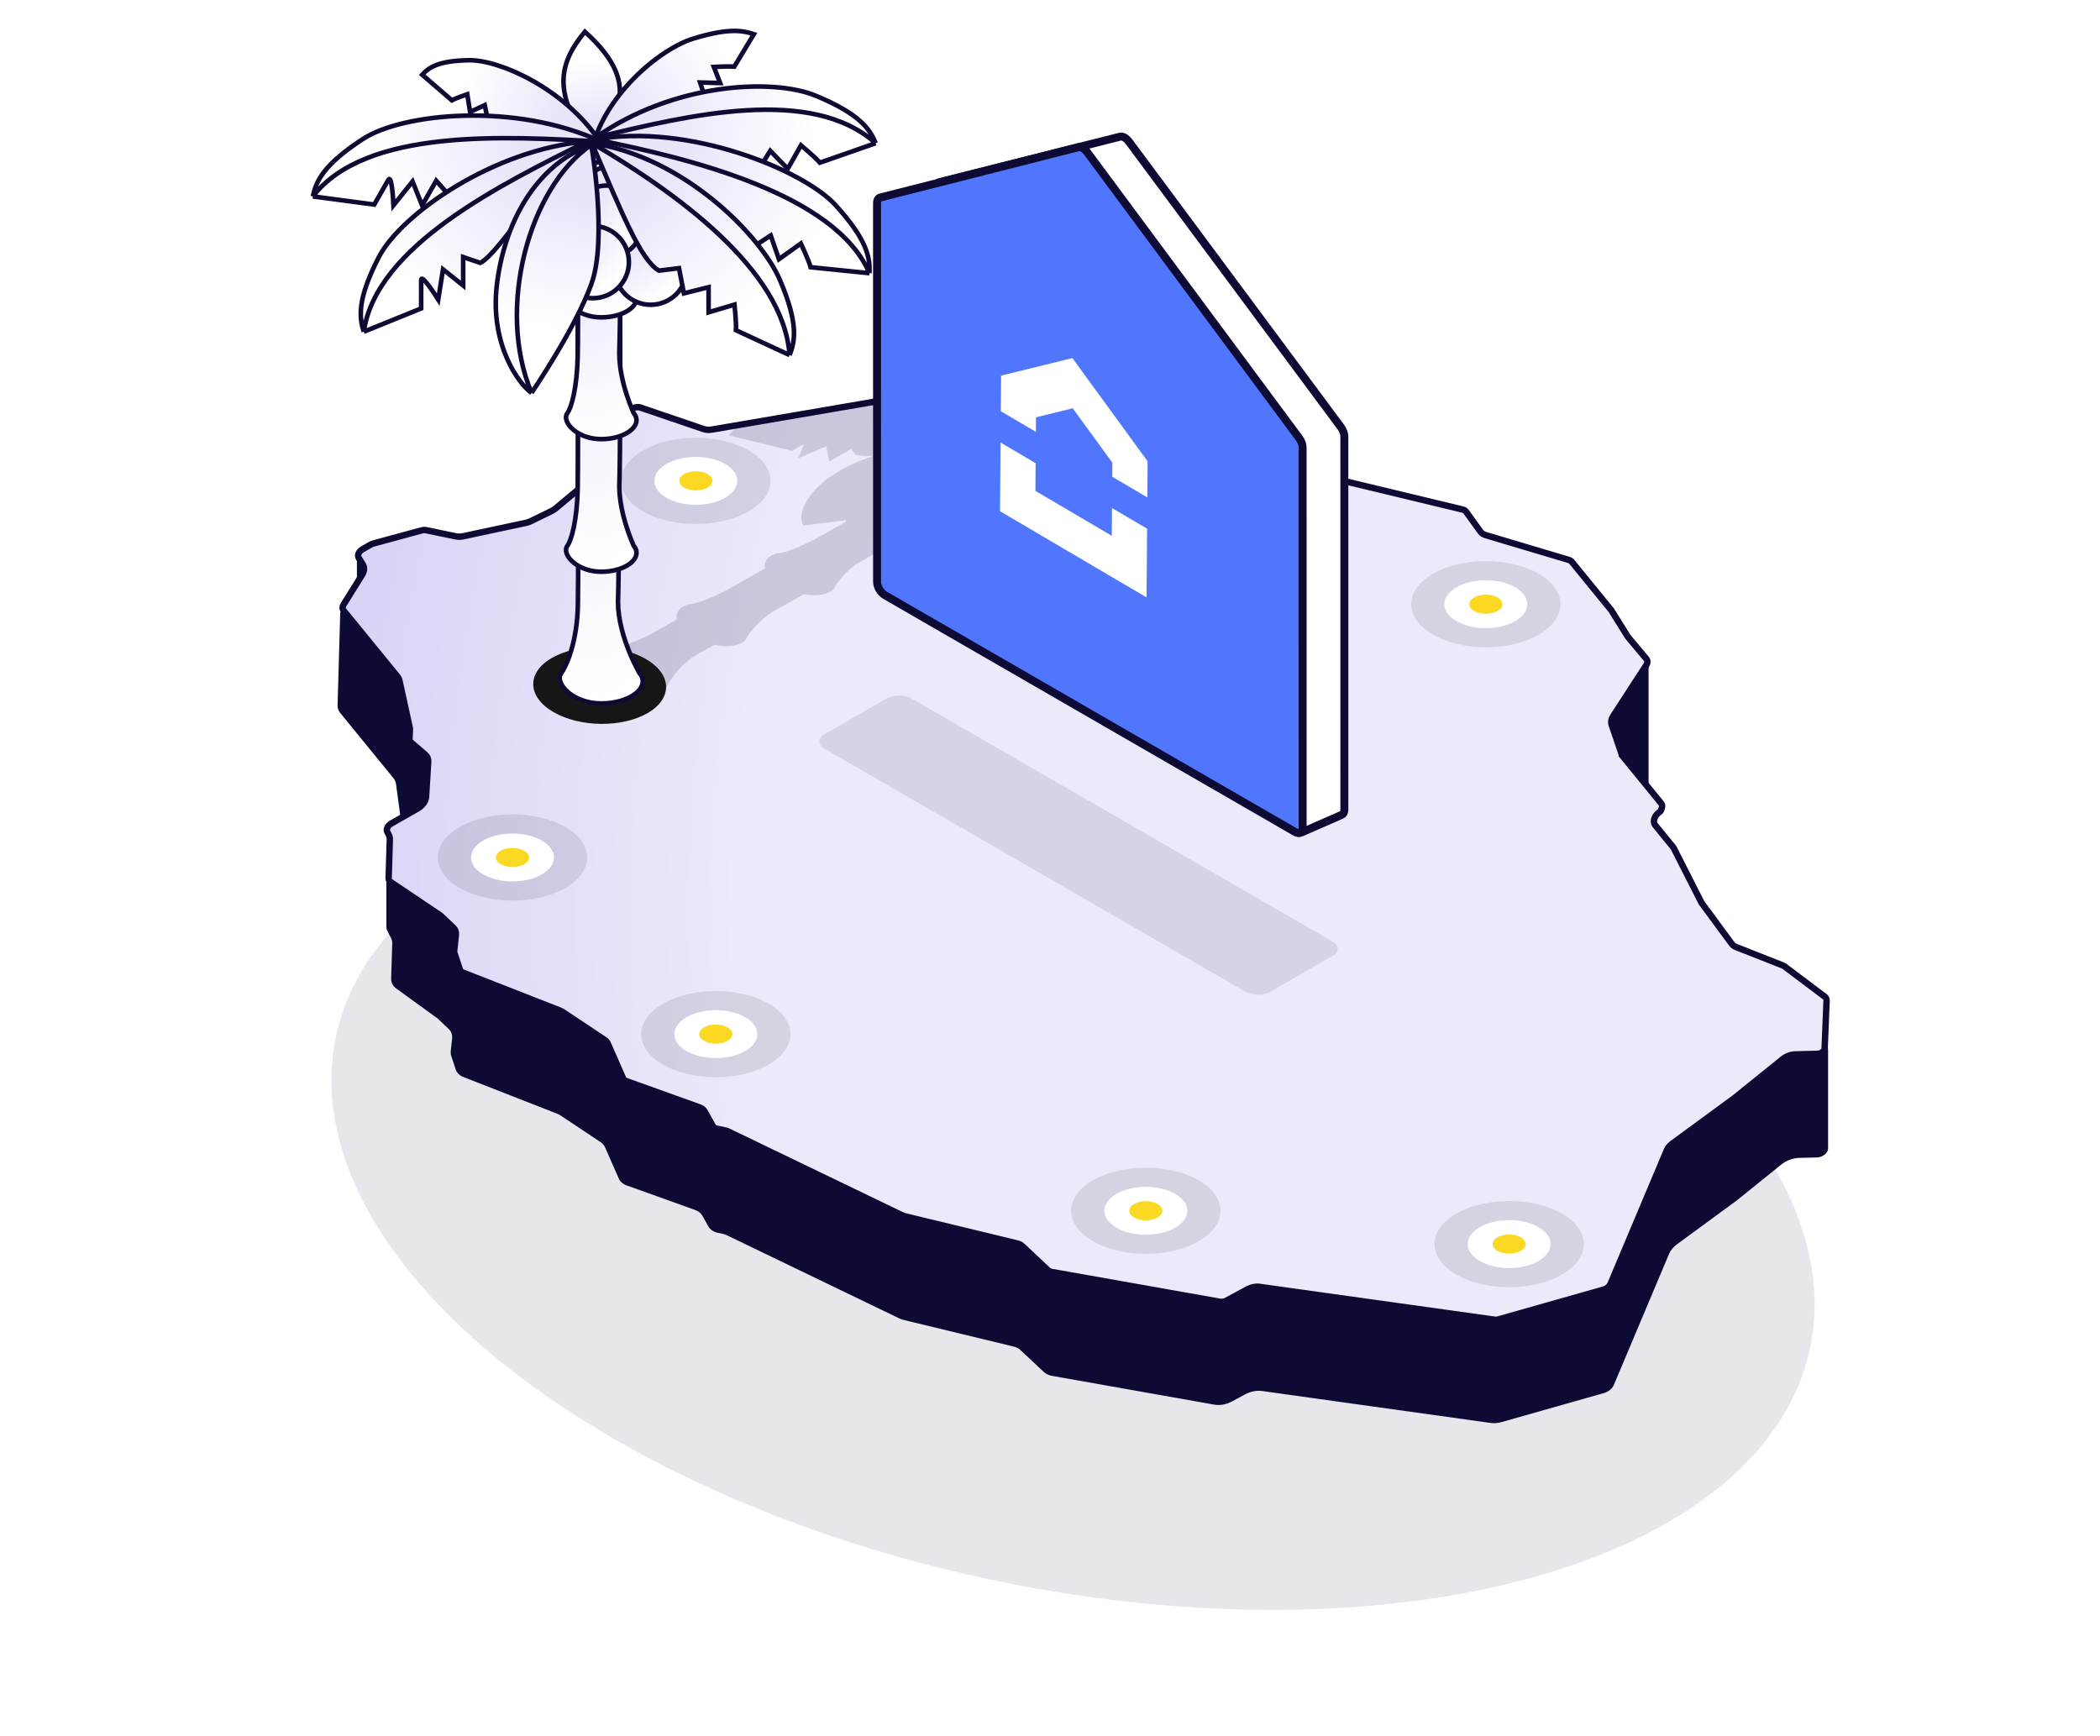
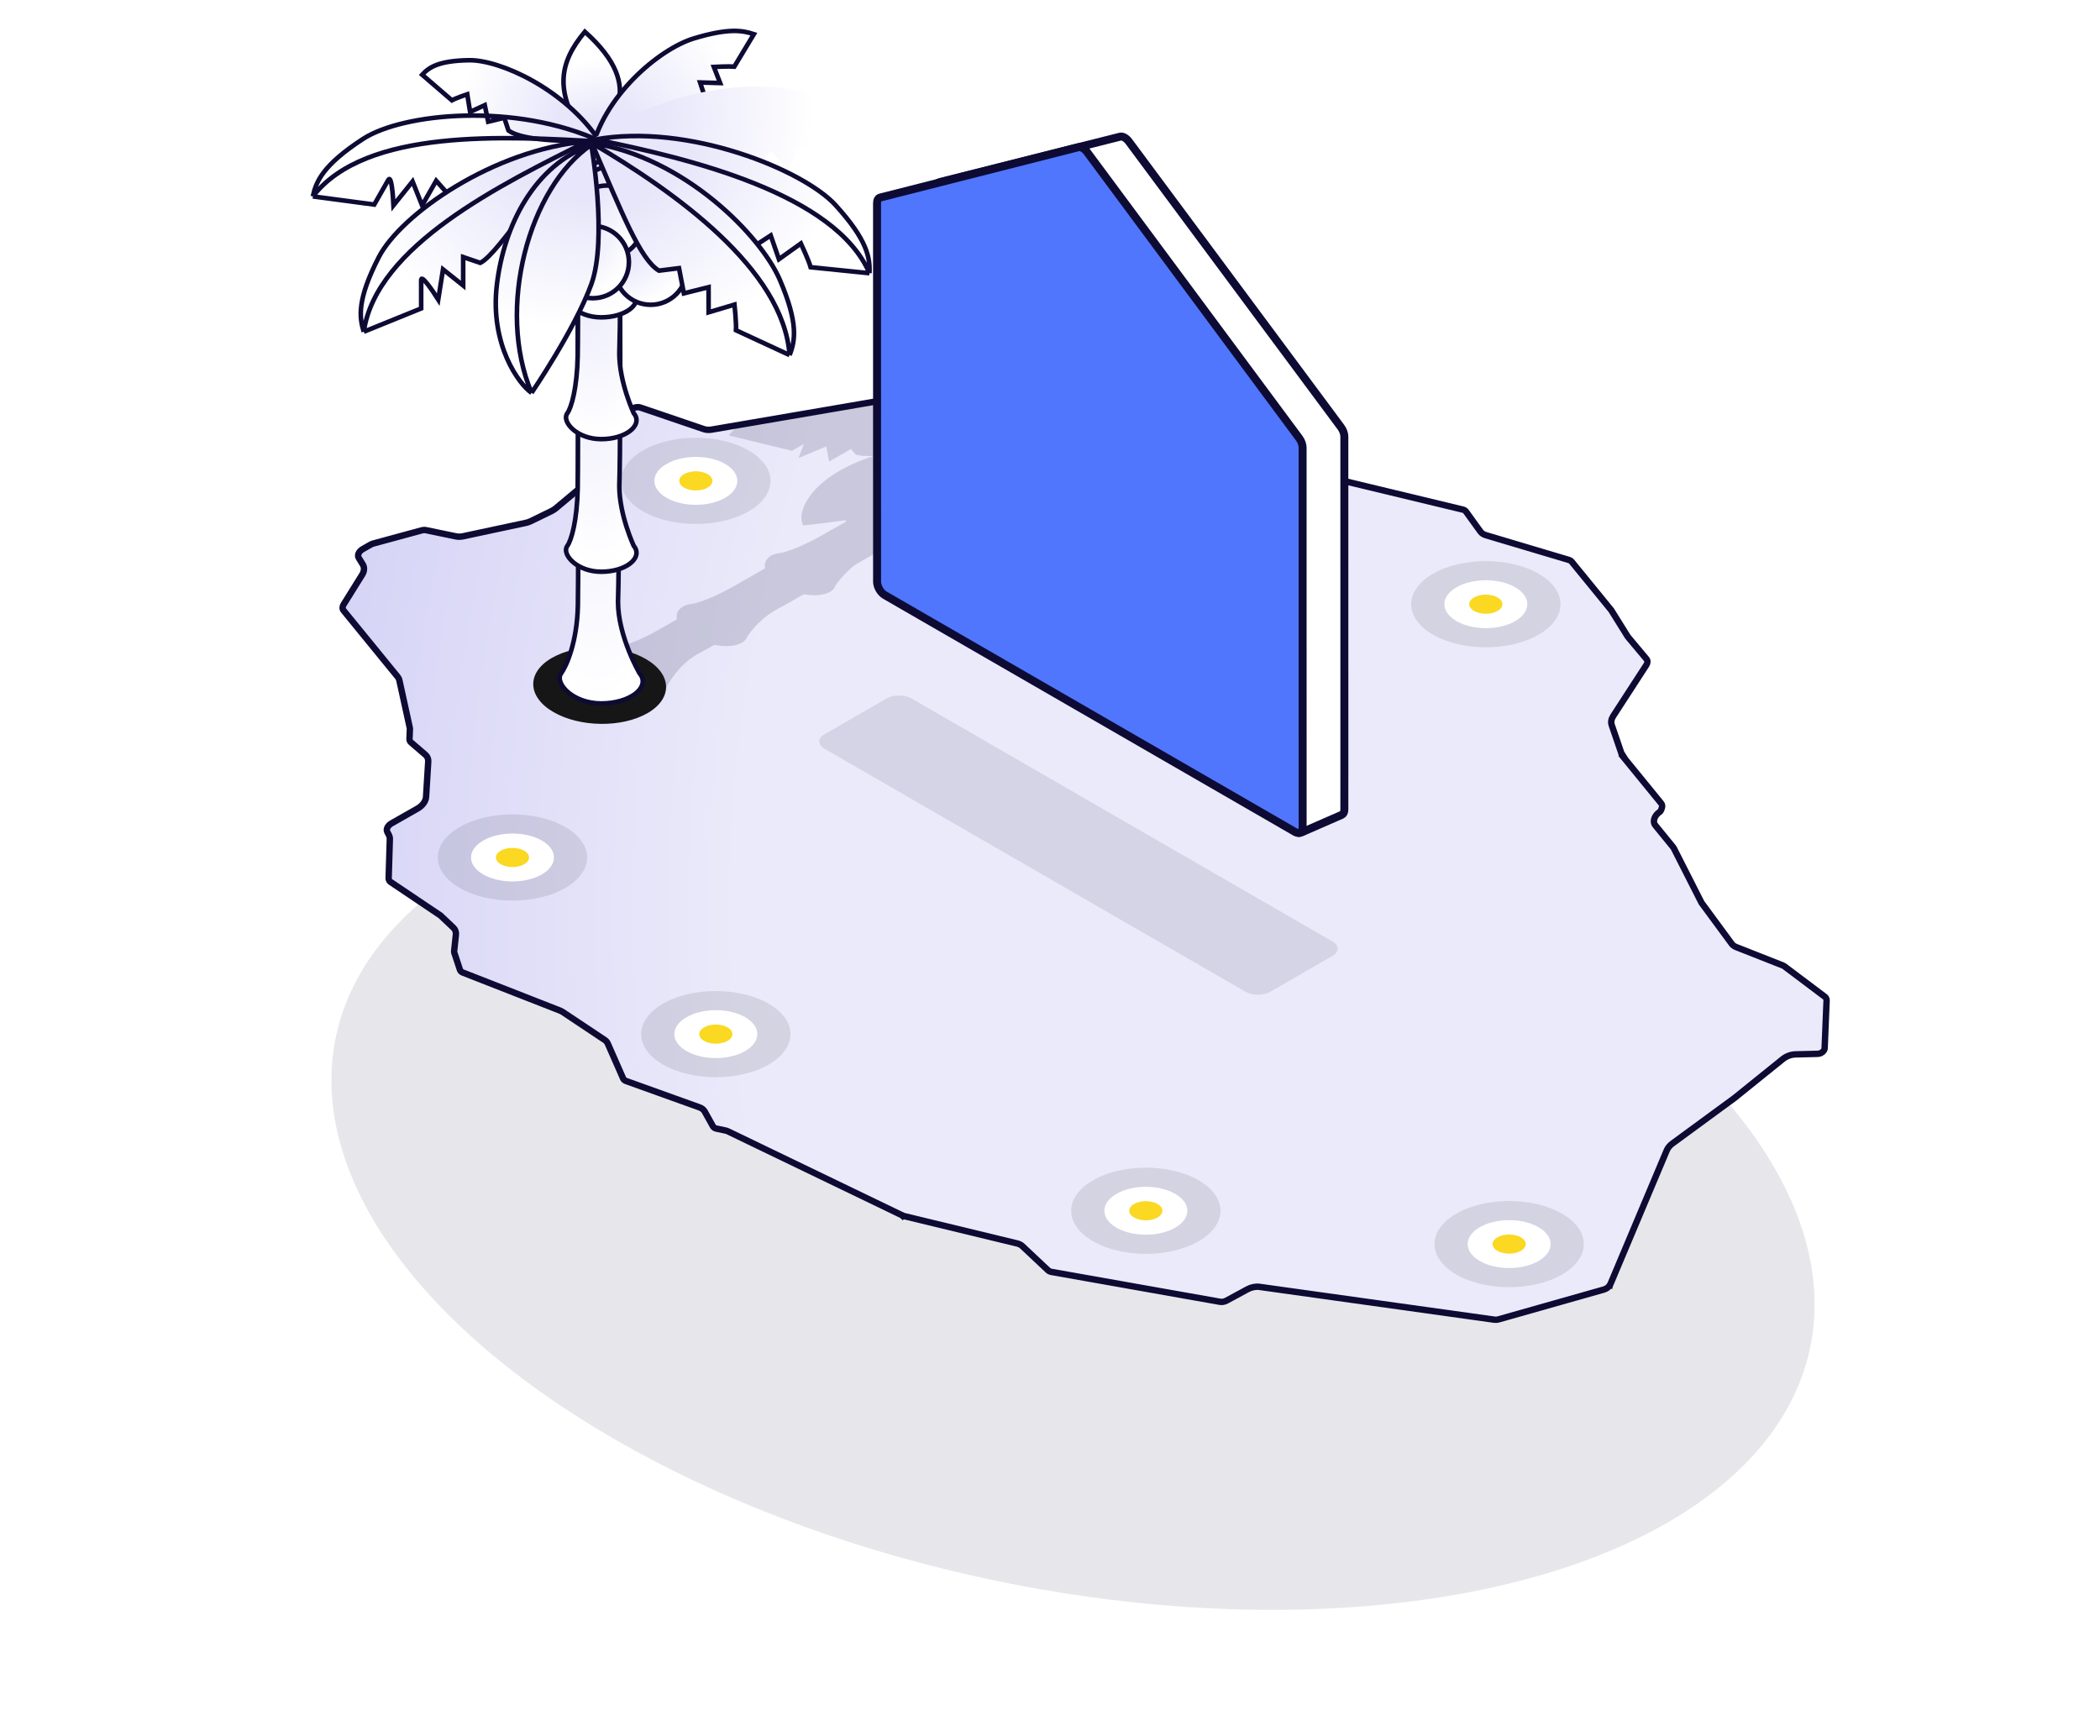
<svg xmlns="http://www.w3.org/2000/svg" width="630" height="521" viewBox="0 0 630 521" fill="none">
  <ellipse cx="321.9" cy="357.757" rx="226" ry="118.81" transform="rotate(11.938 321.9 357.757)" fill="#0D0B33" fill-opacity="0.1" />
  <g filter="url(#filter0_d_832_1740)">
-     <path d="M548.091 344.412C547.507 345.351 546.292 346.018 545.115 346.047L539.71 346.182C537.852 346.228 535.9 346.959 534.395 348.173L520.979 358.989L503.107 372.093C502.002 372.903 501.165 373.915 500.715 374.983L484.137 414.342C484.073 414.494 483.994 414.645 483.902 414.793C483.343 415.69 482.325 416.419 481.175 416.745L450.44 425.454C449.341 425.765 448.233 425.855 447.223 425.713L378.592 416.123C376.967 415.895 375.115 416.269 373.486 417.152L369.66 419.226C367.951 420.153 366 420.516 364.326 420.22L315.603 411.579C314.615 411.403 313.77 411.006 313.153 410.425L306.168 403.86C305.628 403.353 304.915 402.985 304.081 402.783L270.956 394.767C270.584 394.677 270.236 394.554 269.915 394.399L217.992 369.36C217.617 369.179 217.204 369.041 216.762 368.95L215.422 368.671C214.075 368.392 213.032 367.693 212.482 366.704L210.74 363.569C210.3 362.776 209.54 362.166 208.553 361.812L187.963 354.419C186.86 354.023 186.044 353.31 185.637 352.385L181.509 342.99C181.24 342.379 180.791 341.856 180.191 341.457L168.101 333.406C167.836 333.23 167.545 333.08 167.23 332.956L139.007 321.907C137.856 321.456 137.043 320.651 136.705 319.626L135.384 315.627C135.226 315.15 135.175 314.634 135.232 314.1L135.627 310.399C135.748 309.26 135.375 308.223 134.57 307.46L131.309 304.369L118.816 295.307C117.833 294.594 117.311 293.541 117.347 292.345L117.665 281.871C117.684 281.256 117.555 280.673 117.285 280.153L116.289 278.235C116.037 277.749 115.907 277.207 115.907 276.634L115.907 263.293C115.907 262.297 117.398 261.444 118.396 261.869L120.252 262.659C121.355 263.129 122.835 261.74 121.999 261.02C121.84 260.883 121.758 260.695 121.767 260.484L121.915 256.84L118.796 233.969C118.71 233.342 118.461 232.768 118.063 232.28L102.037 212.635C101.512 211.991 101.249 211.201 101.273 210.341L102.072 182.5L104.154 181.043C105.972 179.77 107.072 177.988 107.072 176.314L107.072 167L122.072 167.5L146.139 167.046C147.702 167.016 149.35 166.499 150.746 165.598L172.717 151.423C173.656 150.818 174.442 150.064 175.001 149.235L181.646 139.375C182.229 138.509 183.232 137.815 184.354 137.501C187.777 136.543 189.655 139.429 187.113 141.743L131.528 192.325C129.526 194.146 129.937 196.587 132.33 197.084L136.628 197.976C137.568 198.171 138.619 198.155 139.683 197.927L157.248 194.172C157.963 194.02 158.671 193.775 159.342 193.448L164.623 190.876C165.288 190.552 165.908 190.152 166.456 189.694L171.948 185.099C173.445 183.846 174.302 182.247 174.275 180.754L174.188 175.916C174.163 174.531 174.899 173.048 176.215 171.835L186.691 162.174C188.882 160.153 192.195 159.304 194.642 160.137L211.05 165.721C212.043 166.059 213.215 166.128 214.427 165.921L263.288 157.553L279.899 153.037C280.326 152.921 280.756 152.837 281.182 152.789L289.713 151.816C290.232 151.756 290.742 151.749 291.231 151.793L309.758 153.458L324.118 155.639L327.838 156.142C329.024 156.303 330.023 156.773 330.7 157.491L336.275 163.397C336.867 164.025 337.706 164.465 338.706 164.672L353.143 167.67L375.059 171.821L382.434 173.981C382.73 174.068 383.01 174.176 383.27 174.306L391.543 178.431C391.88 178.599 392.25 178.732 392.646 178.828L438.599 189.894C439.7 190.159 440.586 190.713 441.142 191.484L444.726 196.451C445.232 197.152 446.01 197.674 446.978 197.963L469.88 204.793C471.248 205.201 472.904 205.115 474.505 204.554L494.572 197.522L494.572 235.892C494.572 236.106 494.759 236.256 495.026 236.256C495.414 236.256 495.599 236.562 495.398 236.872L485.483 252.151C484.659 253.421 484.42 254.776 484.815 255.931L487.448 263.618C487.577 263.995 487.772 264.345 488.027 264.658L499.202 278.356C499.689 278.954 499.804 279.747 499.522 280.566L499.336 281.105C499.187 281.539 498.848 281.953 498.387 282.266C498.068 282.482 497.806 282.749 497.624 283.04L497.566 283.134C497.132 283.83 497.128 284.567 497.555 285.091L502.796 291.516C502.952 291.706 503.085 291.91 503.194 292.126L511.437 308.36L518.179 317.522C519.666 319.543 523.23 319.845 526.315 318.211L539.633 311.158C543.81 308.946 548.429 310.382 548.429 313.893L548.429 328.5L548.429 343.33C548.429 343.684 548.312 344.057 548.091 344.412Z" fill="#0D0B33" />
-   </g>
+     </g>
  <path d="M482.952 385.621L483.879 385.83L482.952 385.621C482.575 386.226 481.888 386.718 481.113 386.938L449.565 395.877C449.152 395.994 448.736 396.027 448.357 395.975L377.855 386.122C376.702 385.961 375.387 386.226 374.231 386.853L368.003 390.229C367.361 390.577 366.629 390.714 366 390.602L315.381 381.625C315.01 381.559 314.693 381.41 314.461 381.192L306.67 373.869C306.287 373.509 305.78 373.248 305.188 373.105L271.228 364.886C271.089 364.853 270.958 364.806 270.838 364.748L270.135 365.506L270.837 364.748L218.436 339.478C218.17 339.35 217.877 339.252 217.563 339.187L214.964 338.647C214.458 338.542 214.066 338.28 213.86 337.909L211.419 333.517C211.107 332.954 210.568 332.521 209.867 332.27L187.808 324.35C187.394 324.201 187.088 323.933 186.935 323.586L182.333 313.115C182.142 312.681 181.823 312.31 181.398 312.027L168.71 303.578C168.522 303.454 168.315 303.347 168.091 303.259L138.839 291.806C138.406 291.637 138.101 291.335 137.974 290.95L136.305 285.897C136.246 285.717 136.227 285.524 136.248 285.323L136.768 280.449C136.854 279.641 136.589 278.905 136.018 278.363L132.188 274.732L132.149 274.695L132.102 274.664L117.192 264.643C116.794 264.376 116.581 263.968 116.595 263.5L116.951 251.796C116.964 251.359 116.873 250.946 116.681 250.577L116.189 249.628C115.768 248.819 116.297 247.715 117.409 247.082L125.243 242.622C126.747 241.766 127.736 240.418 127.816 239.115L128.469 228.506C128.519 227.703 128.217 226.982 127.614 226.462L123.304 222.75C122.993 222.482 122.833 222.112 122.85 221.699L122.963 218.911C122.972 218.684 122.954 218.464 122.907 218.252L119.805 204.102C119.724 203.733 119.56 203.394 119.32 203.099L103.064 183.171C102.677 182.697 102.68 182.029 103.073 181.399L103.708 180.38L103.708 180.379L107.536 174.235L107.536 174.235L108.64 172.464C109.309 171.39 109.384 170.251 108.843 169.374L107.626 167.401C107.127 166.592 107.644 165.434 108.798 164.775L111.174 163.42L110.72 162.77L111.174 163.42C111.429 163.274 111.703 163.161 111.984 163.085L126.497 159.139C126.955 159.014 127.415 158.993 127.821 159.077L131.834 159.91L136.787 160.939C137.454 161.077 138.199 161.065 138.955 160.904L157.756 156.885C158.263 156.777 158.765 156.603 159.242 156.371L165.446 153.349C165.918 153.119 166.358 152.835 166.747 152.51L173.702 146.691C174.764 145.802 175.373 144.667 175.354 143.608L175.229 136.694C175.219 136.174 175.496 135.617 175.99 135.162L189.129 123.045C189.952 122.286 191.196 121.967 192.115 122.28L211.137 128.754C211.842 128.994 212.674 129.043 213.534 128.895L263.243 120.382L263.312 120.371L263.381 120.352L280.286 115.756L280.192 114.957L280.286 115.756C280.446 115.712 280.607 115.681 280.768 115.663L289.949 114.615L290.071 113.775L289.949 114.615C290.144 114.593 290.336 114.59 290.519 114.607L309.349 116.299L323.676 118.475L323.684 118.476L323.693 118.477L328.247 119.093C328.692 119.154 329.067 119.33 329.322 119.6L330.225 118.987L329.322 119.6L335.785 126.449C336.205 126.894 336.801 127.206 337.511 127.354L352.647 130.496L352.655 130.498L352.664 130.5L374.533 134.641L382.066 136.848C382.177 136.881 382.282 136.921 382.38 136.97L391.064 141.3L391.775 140.547L391.064 141.3C391.303 141.42 391.566 141.514 391.846 141.582L438.844 152.9C439.258 152.999 439.59 153.207 439.799 153.497L444.127 159.495C444.486 159.992 445.038 160.362 445.725 160.567L470.699 168.015C471.033 168.115 471.307 168.289 471.497 168.522L483.375 183.082L488.328 191.023L488.349 191.057L488.375 191.088L493.926 197.714C494.331 198.198 494.323 198.891 493.904 199.537L483.979 214.832C483.394 215.733 483.224 216.694 483.505 217.514L486.509 226.285C486.6 226.553 486.739 226.801 486.92 227.023L487.851 226.442L486.92 227.023L498.361 241.048C498.658 241.412 498.728 241.896 498.556 242.395L498.318 243.086C498.242 243.308 498.069 243.519 497.833 243.679C497.358 244.002 496.967 244.399 496.697 244.832L496.638 244.926C496.03 245.902 496.025 246.937 496.624 247.672L501.972 254.228C502.03 254.299 502.08 254.376 502.121 254.457L510.439 270.839L510.46 270.88L510.488 270.918L519.524 283.197C519.827 283.609 520.266 283.934 520.806 284.147L534.893 289.698C535.039 289.755 535.172 289.829 535.289 289.916L547.447 299.07C547.806 299.34 547.994 299.735 547.976 300.181L547.391 314.543C547.382 314.752 547.31 314.969 547.181 315.178C546.815 315.764 546.056 316.182 545.319 316.2L538.605 316.367C537.286 316.4 535.901 316.919 534.832 317.78L520.355 329.453L501.732 343.108C500.947 343.683 500.353 344.401 500.034 345.159L483.137 385.275C483.093 385.378 483.04 385.48 482.978 385.58L482.952 385.621Z" fill="url(#paint0_radial_832_1740)" stroke="#0D0B33" stroke-width="1.919" />
  <path d="M265.969 209.576C268.034 208.383 271.383 208.383 273.448 209.576L399.752 282.491C401.817 283.683 401.817 285.616 399.752 286.808L381.119 297.565C379.054 298.757 375.706 298.757 373.641 297.565L247.337 224.649C245.272 223.457 245.272 221.524 247.337 220.332L265.969 209.576Z" fill="#0D0B33" fill-opacity="0.1" />
  <path fill-rule="evenodd" clip-rule="evenodd" d="M323.581 131.015C324.134 131.002 324.685 130.994 325.233 130.99C333.499 130.937 341.32 131.912 346.189 133.415C350.8 134.837 353.786 136.064 355.833 137.192C357.911 138.336 358.967 139.351 359.775 140.286L360.777 141.448L347.144 143.4L346.421 142.907C346.022 142.634 345.16 142.145 344.293 141.673L343.303 142.973C351.488 146.899 357.505 151.206 359.95 154.638C362.546 158.283 363.636 160.909 363.822 162.961C364.011 165.05 363.258 166.485 362.373 167.714L361.642 168.73L343.801 163.762L343.908 163.047C343.979 162.575 343.915 161.611 343.817 160.691C343.803 160.559 343.789 160.431 343.774 160.307L339.577 160.986C341.465 164.384 342.358 167.487 342.162 169.889C341.84 173.826 340.901 176.471 339.563 178.376C338.203 180.314 336.468 181.43 334.765 182.327L333.357 183.069L320.839 174.206L321.461 173.584C321.871 173.174 322.521 172.285 323.107 171.429C323.191 171.306 323.272 171.185 323.35 171.07L317.128 170.475C316.815 171.165 316.457 171.804 316.057 172.384C313.527 176.045 311.144 178.368 308.803 179.917C306.422 181.492 304.151 182.22 302.034 182.748L300.284 183.183L293.461 172.448L294.4 171.977C295.02 171.667 296.136 170.949 297.174 170.25C297.323 170.149 297.468 170.051 297.607 169.956L290.723 167.804L295.799 164.866L289.991 162.854L294.168 159.29L290.543 157.661L290.385 157.326C289.503 155.457 290.009 152.728 291.476 149.309C290.312 149.973 288.894 150.767 287.167 151.72C285.287 152.826 283.192 154.056 280.983 155.346C279.03 156.805 277.48 158.422 276.403 159.709C275.858 160.36 275.444 160.914 275.17 161.3C275.064 161.449 274.98 161.573 274.916 161.667C274.735 162.345 274.233 163.001 273.326 163.534C272.284 164.147 270.982 164.435 269.79 164.539C268.38 164.661 266.906 164.551 265.489 164.298C262.504 166.03 259.502 167.769 256.573 169.462C254.661 170.91 253.146 172.501 252.093 173.763C251.559 174.404 251.154 174.947 250.886 175.326C250.784 175.47 250.702 175.59 250.64 175.682C250.458 176.361 249.955 177.018 249.045 177.551C248 178.164 246.695 178.452 245.501 178.554C244.081 178.676 242.595 178.563 241.168 178.305C237.537 180.368 234.5 182.072 232.422 183.198C229.844 184.693 227.75 186.654 226.27 188.316C225.537 189.138 224.979 189.86 224.606 190.372C224.43 190.614 224.297 190.808 224.206 190.942C224.016 191.65 223.478 192.331 222.506 192.872C221.403 193.485 220.044 193.752 218.822 193.833C217.342 193.932 215.793 193.784 214.305 193.483C212.219 194.655 210.45 195.636 209.084 196.376C206.033 198.147 203.73 200.586 202.163 202.692C201.389 203.731 200.823 204.652 200.453 205.308C200.268 205.636 200.132 205.896 200.045 206.07C200.027 206.106 200.011 206.138 199.998 206.166C199.766 207.309 198.735 208.309 196.954 208.907C195.236 209.484 193.271 209.536 191.599 209.395C188.224 209.11 184.473 207.925 181.341 206.116C178.023 204.201 176.421 201.945 176.124 200.011C175.977 199.06 176.132 198.081 176.735 197.231C177.314 196.412 178.615 195.361 180.994 195.145L180.997 195.145C182.67 194.994 189.061 193.717 196.333 189.676C197.587 188.979 199.937 187.643 203.089 185.838C202.944 185.137 202.986 184.45 203.235 183.822C203.576 182.96 204.704 181.45 207.627 181.185L207.63 181.184L207.63 181.184C207.637 181.184 207.739 181.172 207.952 181.13C208.167 181.087 208.45 181.021 208.802 180.925C209.509 180.732 210.415 180.44 211.495 180.032C213.653 179.216 216.389 177.98 219.477 176.264C221.131 175.345 224.763 173.27 229.515 170.537C229.379 169.843 229.426 169.162 229.678 168.539C230.025 167.681 231.159 166.188 234.061 165.924L234.064 165.924C234.069 165.923 234.171 165.912 234.386 165.87C234.601 165.827 234.884 165.761 235.236 165.665C235.943 165.472 236.848 165.18 237.929 164.772C240.087 163.956 242.823 162.719 245.911 161.004C247.502 160.12 249.768 158.832 252.4 157.324L253.79 156.52C253.76 156.368 253.74 156.217 253.728 156.068C250.785 156.485 248.186 156.819 246.254 157.057C245.154 157.192 244.27 157.296 243.659 157.367C243.353 157.402 243.116 157.429 242.955 157.447L242.77 157.467L242.722 157.473L242.706 157.474L242.704 157.475L240.942 157.667L240.601 156.65C240.111 155.192 240.521 152.4 242.679 149.241C244.865 146.042 248.897 142.383 255.849 139.218C257.793 138.333 259.875 137.538 262.063 136.837C261.73 136.842 261.407 136.844 261.096 136.843C259.746 136.839 258.454 136.775 257.446 136.573L256.747 136.432L255.289 134.719L248.752 138.492L247.873 133.948L239.544 137.439L240.6 134.745C240.774 134.301 240.97 133.759 241.142 133.217L237.594 135.265L218.599 130.632L219.497 129.632C220.47 128.551 221.74 127.408 224.159 126.255L251.967 121.492C253.398 121.528 254.877 121.591 256.394 121.683L257.206 120.595L263.287 119.554L280.192 114.957C280.424 114.894 280.658 114.849 280.889 114.823L282.708 114.615C283.562 115.049 284.412 115.497 285.257 115.958L286.333 115.097C285.495 114.878 284.702 114.687 284.301 114.621L283.628 114.51L290.071 113.775C290.352 113.743 290.629 113.739 290.894 113.763L302.885 114.84C304.281 116.476 305.532 118.363 306.519 120.395C307.151 121.697 307.681 123.072 308.071 124.494C308.563 124.137 309.08 123.805 309.622 123.496C313.752 121.142 319.062 120.3 324.799 119.991L326.661 119.891L326.765 120.969C327.214 125.614 325.939 128.809 323.581 131.015ZM318.32 166.544C318.274 166.803 318.222 167.058 318.166 167.309L318.32 166.544Z" fill="#0D0B33" fill-opacity="0.15" />
  <circle cx="18.288" cy="18.288" r="18.288" transform="matrix(0.866 0.5 -0.866 0.5 208.748 126)" fill="#00020A" fill-opacity="0.1" />
  <circle cx="10.16" cy="10.16" r="10.16" transform="matrix(0.866 0.5 -0.866 0.5 208.749 134.127)" fill="white" />
  <circle cx="4.064" cy="4.064" r="4.064" transform="matrix(0.866 0.5 -0.866 0.5 208.747 140.222)" fill="#FBD822" />
  <path d="M290.14 181.991L290.189 182.019L290.237 182.052L388.526 249.485C389.165 249.924 389.8 250.052 390.281 249.842L402.513 244.492C403.016 244.272 403.304 243.704 403.305 242.931L403.311 230.521L403.305 138.574L403.304 130.996C403.304 130.098 402.915 129.034 402.267 128.161L396.826 120.83L345.658 51.892L338.675 42.484C337.868 41.397 336.812 40.809 336.025 41.007L281.921 54.636C281.819 54.662 281.723 54.701 281.634 54.752L276.318 57.817C275.881 58.069 275.636 58.611 275.636 59.325L275.636 64.865L275.64 114.442L275.643 156.811L275.644 170.933C275.644 172.418 276.687 174.223 277.973 174.966L290.14 181.991Z" fill="white" stroke="#0D0B33" stroke-width="2.394" />
  <path d="M323.5 44.175L316.686 45.907L269.178 57.975L264.081 59.27C263.473 59.425 263.113 60.028 263.113 60.893L263.114 68.186L263.117 117.891L263.121 160.369L263.122 174.537C263.122 176.022 264.164 177.827 265.45 178.57L277.618 185.595L376.294 242.566L388.462 249.591C389.748 250.333 390.79 249.731 390.79 248.246L390.789 234.079L390.782 141.895L390.782 134.29C390.781 133.392 390.393 132.33 389.747 131.457L384.303 124.112L333.134 55.072L326.155 45.655C325.347 44.565 324.289 43.975 323.5 44.175Z" fill="#5076FD" stroke="#0D0B33" stroke-width="2.394" />
-   <path fill-rule="evenodd" clip-rule="evenodd" d="M318.745 108.179L321.716 107.449L324.721 111.571L341.952 135.214L344.289 138.42L344.263 141.716L344.204 149.238L333.677 143.047L333.71 138.822L321.819 122.507L310.8 125.213L310.765 129.574L300.239 123.384L300.298 115.862L300.323 112.702L302.539 112.158L318.745 108.179ZM333.602 152.447L333.537 160.762L310.625 147.289L310.691 138.974L300.164 132.784L300.05 147.245L300.001 153.391L305.265 156.486L338.703 176.149L343.966 179.245L344.015 173.099L344.129 158.638L333.602 152.447Z" fill="white" />
  <path d="M194.248 213.981C186.613 218.388 174 218.253 166.075 213.678C158.15 209.103 157.915 201.821 165.55 197.413C173.185 193.006 185.798 193.141 193.723 197.716C201.648 202.291 201.883 209.573 194.248 213.981Z" fill="#161616" />
  <path d="M168.347 202.028L168.347 202.029C167.743 202.858 167.813 203.916 168.219 204.883C168.629 205.86 169.422 206.868 170.502 207.772C172.669 209.586 176.098 211.071 180.368 211.071C184.587 211.071 188.244 209.915 190.482 208.247C191.599 207.415 192.421 206.411 192.714 205.3C193.014 204.169 192.737 203.03 191.871 202.03C191.861 202.012 191.848 201.991 191.833 201.965C191.786 201.883 191.717 201.76 191.629 201.6C191.452 201.279 191.198 200.807 190.893 200.206C190.282 199.004 189.466 197.291 188.651 195.248C187.017 191.154 185.405 185.789 185.403 180.591C185.764 169.278 185.764 137.002 185.674 107.569C185.629 92.843 185.561 78.823 185.504 68.485C185.476 63.316 185.451 59.067 185.432 56.11C185.423 54.632 185.416 53.477 185.411 52.691L185.405 51.795L185.403 51.566L185.403 51.508L185.403 51.494L185.403 51.49C185.403 51.489 185.403 51.489 184.714 51.494L185.403 51.489L185.395 50.407L184.418 50.871L173.758 55.928L173.364 56.115V56.551C173.364 56.913 173.368 58.914 173.375 62.167C173.423 84.954 173.601 169.161 173.364 181.561C173.15 192.795 169.872 199.939 168.347 202.028Z" fill="url(#paint1_radial_832_1740)" stroke="#0D0B33" stroke-width="1.378" />
  <path d="M170.199 163.782L170.199 163.782C169.66 164.522 169.731 165.456 170.079 166.286C170.431 167.128 171.11 167.988 172.026 168.755C173.865 170.295 176.767 171.551 180.375 171.551C183.933 171.551 187.027 170.576 188.929 169.158C189.877 168.451 190.587 167.588 190.842 166.623C191.101 165.647 190.866 164.666 190.14 163.809C190.137 163.804 190.135 163.798 190.132 163.793C190.101 163.724 190.054 163.622 189.994 163.487C189.875 163.218 189.704 162.822 189.498 162.318C189.086 161.31 188.536 159.871 187.986 158.157C186.884 154.721 185.796 150.215 185.794 145.845C186.097 136.342 186.097 111.669 186.021 89.386C185.983 78.236 185.926 67.679 185.879 59.909C185.855 56.024 185.834 52.836 185.819 50.62C185.811 49.511 185.805 48.645 185.8 48.057L185.795 47.386L185.794 47.215L185.794 47.171L185.794 47.16L185.794 47.158C185.794 47.157 185.794 47.157 185.105 47.162L185.794 47.157L185.786 46.164L184.859 46.518L173.748 50.766L173.305 50.935V51.409C173.305 51.726 173.309 53.371 173.315 56.019C173.357 73.728 173.503 136.305 173.305 146.656C173.215 151.382 172.75 155.251 172.144 158.158C171.531 161.097 170.79 162.972 170.199 163.782Z" fill="url(#paint2_radial_832_1740)" stroke="#0D0B33" stroke-width="1.378" />
  <path d="M170.199 123.992L170.199 123.993C169.66 124.732 169.731 125.666 170.079 126.497C170.431 127.338 171.11 128.198 172.026 128.965C173.865 130.506 176.767 131.762 180.375 131.762C183.933 131.762 187.027 130.787 188.929 129.369C189.877 128.661 190.587 127.798 190.842 126.833C191.101 125.857 190.866 124.877 190.14 124.02C190.137 124.015 190.135 124.009 190.132 124.003C190.101 123.935 190.054 123.832 189.994 123.698C189.875 123.429 189.704 123.033 189.498 122.529C189.086 121.52 188.536 120.082 187.986 118.367C186.884 114.931 185.796 110.425 185.794 106.056C186.097 96.562 186.097 82.715 186.021 71.249C185.983 65.511 185.926 60.367 185.879 56.657C185.855 54.802 185.834 53.305 185.819 52.272C185.811 51.756 185.805 51.355 185.8 51.084L185.795 50.775L185.794 50.696L185.794 50.676L185.794 50.671L185.794 50.67C185.794 50.67 185.794 50.67 185.105 50.681L185.794 50.67L185.777 49.686L184.859 50.038L173.748 54.285L173.305 54.454V54.928C173.305 55.333 173.311 56.705 173.321 58.766C173.368 69.133 173.495 96.941 173.305 106.866C173.215 111.593 172.75 115.462 172.144 118.369C171.531 121.308 170.79 123.183 170.199 123.992Z" fill="url(#paint3_radial_832_1740)" stroke="#0D0B33" stroke-width="1.378" />
  <path d="M170.199 87.451L170.199 87.451C169.66 88.191 169.731 89.125 170.079 89.955C170.431 90.797 171.11 91.657 172.026 92.424C173.865 93.964 176.767 95.22 180.375 95.22C183.933 95.22 187.027 94.245 188.929 92.827C189.877 92.12 190.587 91.257 190.842 90.292C191.101 89.316 190.866 88.335 190.14 87.478C190.137 87.473 190.135 87.468 190.132 87.462C190.101 87.393 190.054 87.291 189.994 87.156C189.875 86.887 189.704 86.491 189.498 85.987C189.086 84.979 188.536 83.54 187.986 81.826C186.884 78.39 185.796 73.884 185.794 69.514C186.097 60.036 186.097 54.979 186.021 52.286C185.983 50.94 185.925 50.173 185.874 49.735C185.849 49.516 185.825 49.37 185.803 49.269C185.792 49.219 185.78 49.176 185.768 49.138C185.762 49.118 185.755 49.099 185.748 49.08C185.744 49.071 185.74 49.061 185.736 49.051L185.729 49.036L185.725 49.028L185.723 49.024C185.722 49.022 185.721 49.02 185.105 49.328L185.721 49.02L185.442 48.461L184.859 48.684L173.748 52.931L173.305 53.1V53.575C173.305 54.197 173.32 54.814 173.338 55.581C173.391 57.849 173.475 61.427 173.305 70.325C173.215 75.051 172.75 78.92 172.144 81.827C171.531 84.766 170.79 86.641 170.199 87.451Z" fill="url(#paint4_radial_832_1740)" stroke="#0D0B33" stroke-width="1.378" />
  <circle cx="195.205" cy="80.603" r="10.846" fill="url(#paint5_radial_832_1740)" stroke="#0D0B33" stroke-width="1.378" />
  <circle cx="182.107" cy="66.513" r="10.846" fill="url(#paint6_radial_832_1740)" stroke="#0D0B33" stroke-width="1.378" />
  <circle cx="177.831" cy="78.637" r="10.846" fill="url(#paint7_radial_832_1740)" stroke="#0D0B33" stroke-width="1.378" />
  <path d="M175.461 9.522C167.874 18.671 165.13 28.207 177.924 44.253C182.143 36.987 194.971 26.973 175.461 9.522Z" fill="url(#paint8_radial_832_1740)" stroke="#0D0B33" stroke-width="1.378" />
  <path d="M220.294 19.987L226.16 10.251C222.803 9.127 218.595 8.363 208.143 11.534C197.69 14.705 180.576 29.112 177.255 46.222C193.786 41.193 203.616 37.164 206.145 33.787L205.519 30.076L211.545 29.353L210.03 24.747L216.043 24.916L214.162 20.08C214.162 20.08 218.635 19.848 220.294 19.987Z" fill="url(#paint9_radial_832_1740)" stroke="#0D0B33" stroke-width="1.378" />
  <path d="M135.565 30.1L126.653 22.423C128.626 20.282 131.402 18.226 140.663 18.067C149.924 17.908 169.39 26.642 179.853 42.307C165.2 42.545 156.001 41.672 152.542 39.164L151.275 35.347L146.452 36.518L145.428 31.55L141.031 33.587L140.174 28.282C140.174 28.282 136.735 29.448 135.565 30.1Z" fill="url(#paint10_radial_832_1740)" stroke="#0D0B33" stroke-width="1.378" />
-   <path d="M93.854 58.928L112.273 61.381L116.497 53.968C117.393 52.397 117.904 58.398 118.048 61.596L123.773 54.448L126.634 61.639L130.859 54.227L134.445 58.282C140.89 58.72 166.458 44.154 180.379 42.504C154.719 30.601 120.89 33.874 108.881 41.7C96.871 49.527 94.805 54.501 93.854 58.928Z" fill="url(#paint11_radial_832_1740)" />
  <path d="M180.379 42.504C151.575 40.877 109.774 38.385 93.854 58.928M180.379 42.504C154.719 30.601 120.89 33.874 108.881 41.7C96.871 49.527 94.805 54.501 93.854 58.928M180.379 42.504C166.458 44.154 140.89 58.72 134.445 58.282L130.859 54.227L126.634 61.639L123.773 54.448L118.048 61.596C117.904 58.398 117.393 52.397 116.497 53.968C115.601 55.54 113.308 59.565 112.273 61.381L93.854 58.928" stroke="#0D0B33" stroke-width="1.378" />
  <path d="M262.704 42.966L245.963 48.812C244.622 47.218 240.295 43.598 240.295 43.598L236.326 50.661L231.075 45.255L227.042 51.742L220.732 47.326L216.945 52.037C210.69 53.635 199.5 50.005 178.616 41.315C201.703 24.982 231.673 23.276 244.868 28.781C258.063 34.285 260.981 38.793 262.704 42.966Z" fill="url(#paint12_radial_832_1740)" />
-   <path d="M178.616 41.315C206.625 34.498 243.399 25.689 262.704 42.966M178.616 41.315C201.703 24.982 231.673 23.276 244.868 28.781C258.063 34.285 260.981 38.793 262.704 42.966M178.616 41.315C199.5 50.005 210.69 53.635 216.945 52.037L220.732 47.326L227.042 51.742L231.075 45.255L236.326 50.661L240.295 43.598C240.295 43.598 244.622 47.218 245.963 48.812L262.704 42.966" stroke="#0D0B33" stroke-width="1.378" />
  <path d="M109.131 99.539L126.348 92.549V84.018C126.348 82.209 129.764 87.17 131.472 89.877L132.907 80.831L138.953 85.662V77.131L144.077 78.878C149.893 76.067 164.894 50.752 176.172 42.426C147.985 44.79 120.215 64.385 113.656 77.131C107.097 89.877 107.765 95.222 109.131 99.539Z" fill="url(#paint13_radial_832_1740)" />
  <path d="M176.172 42.426C150.342 55.275 112.79 73.808 109.131 99.539M176.172 42.426C147.985 44.79 120.215 64.385 113.656 77.131C107.097 89.877 107.765 95.222 109.131 99.539M176.172 42.426C164.894 50.752 149.893 76.067 144.077 78.878L138.953 77.131V85.662L132.907 80.831L131.472 89.877C129.764 87.17 126.348 82.209 126.348 84.018C126.348 85.827 126.348 90.459 126.348 92.549L109.131 99.539" stroke="#0D0B33" stroke-width="1.378" />
  <path d="M260.835 81.976L243.193 80.182C242.654 78.17 240.267 73.058 240.267 73.058L233.68 77.775L231.212 70.654L224.812 74.823L220.966 68.15L215.54 70.814C209.197 69.613 193.854 58.566 178.616 41.849C206.447 36.831 241.062 50.997 250.684 61.572C260.306 72.147 261.041 77.466 260.835 81.976Z" fill="url(#paint14_radial_832_1740)" />
  <path d="M178.616 41.849C206.876 47.535 250.663 58.148 260.835 81.976M178.616 41.849C206.447 36.831 241.062 50.997 250.684 61.572C260.306 72.147 261.041 77.466 260.835 81.976M178.616 41.849C193.854 58.566 209.197 69.613 215.54 70.814L220.966 68.15L224.812 74.823L231.212 70.654L233.68 77.775L240.267 73.058C240.267 73.058 242.654 78.17 243.193 80.182L260.835 81.976" stroke="#0D0B33" stroke-width="1.378" />
  <path d="M236.879 106.538L220.789 99.086C220.936 97.007 220.348 91.397 220.348 91.397L212.582 93.706L212.572 86.17L205.162 88.022L203.705 80.46L197.706 81.207C192.103 78.002 186.492 63.693 177.543 42.919C205.488 47.257 228.298 70.803 233.943 83.939C239.587 97.074 238.546 102.342 236.879 106.538Z" fill="url(#paint15_radial_832_1740)" />
  <path d="M177.543 42.919C202.401 57.516 235.04 80.696 236.879 106.538M177.543 42.919C205.488 47.257 228.298 70.803 233.943 83.939C239.587 97.074 238.546 102.342 236.879 106.538M177.543 42.919C186.492 63.693 192.103 78.002 197.706 81.207L203.705 80.46L205.162 88.022L212.572 86.17L212.582 93.706L220.348 91.397C220.348 91.397 220.936 97.007 220.789 99.086L236.879 106.538" stroke="#0D0B33" stroke-width="1.378" />
  <path d="M159.474 117.869C159.474 117.869 172.428 98.884 177.387 85.305C182.345 71.727 177.388 43.453 177.388 43.453C160.344 49.571 151.179 67.499 149.055 85.482C146.931 103.465 155.732 115.343 159.474 117.869Z" fill="url(#paint16_radial_832_1740)" />
  <path d="M177.388 43.453C158.67 56.185 148.761 92.649 159.474 117.869M177.388 43.453C177.388 43.453 182.345 71.727 177.387 85.305C172.428 98.884 159.474 117.869 159.474 117.869M177.388 43.453C160.344 49.571 151.179 67.499 149.055 85.482C146.931 103.465 155.732 115.343 159.474 117.869" stroke="#0D0B33" stroke-width="1.378" />
  <circle cx="18.288" cy="18.288" r="18.288" transform="matrix(0.866 0.5 -0.866 0.5 214.748 292)" fill="#00020A" fill-opacity="0.1" />
  <circle cx="10.16" cy="10.16" r="10.16" transform="matrix(0.866 0.5 -0.866 0.5 214.749 300.127)" fill="white" />
  <circle cx="4.064" cy="4.064" r="4.064" transform="matrix(0.866 0.5 -0.866 0.5 214.747 306.222)" fill="#FBD822" />
  <circle cx="18.288" cy="18.288" r="18.288" transform="matrix(0.866 0.5 -0.866 0.5 153.748 239)" fill="#00020A" fill-opacity="0.1" />
  <circle cx="10.16" cy="10.16" r="10.16" transform="matrix(0.866 0.5 -0.866 0.5 153.749 247.127)" fill="white" />
  <circle cx="4.064" cy="4.064" r="4.064" transform="matrix(0.866 0.5 -0.866 0.5 153.747 253.222)" fill="#FBD822" />
  <circle cx="18.288" cy="18.288" r="18.288" transform="matrix(0.866 0.5 -0.866 0.5 445.748 163)" fill="#00020A" fill-opacity="0.1" />
  <circle cx="10.16" cy="10.16" r="10.16" transform="matrix(0.866 0.5 -0.866 0.5 445.749 171.127)" fill="white" />
  <circle cx="4.064" cy="4.064" r="4.064" transform="matrix(0.866 0.5 -0.866 0.5 445.747 177.222)" fill="#FBD822" />
  <circle cx="18.288" cy="18.288" r="18.288" transform="matrix(0.866 0.5 -0.866 0.5 452.748 355)" fill="#00020A" fill-opacity="0.1" />
  <circle cx="10.16" cy="10.16" r="10.16" transform="matrix(0.866 0.5 -0.866 0.5 452.749 363.127)" fill="white" />
  <circle cx="4.064" cy="4.064" r="4.064" transform="matrix(0.866 0.5 -0.866 0.5 452.747 369.222)" fill="#FBD822" />
  <circle cx="18.288" cy="18.288" r="18.288" transform="matrix(0.866 0.5 -0.866 0.5 343.748 345)" fill="#00020A" fill-opacity="0.1" />
  <circle cx="10.16" cy="10.16" r="10.16" transform="matrix(0.866 0.5 -0.866 0.5 343.749 353.127)" fill="white" />
  <circle cx="4.064" cy="4.064" r="4.064" transform="matrix(0.866 0.5 -0.866 0.5 343.747 359.222)" fill="#FBD822" />
  <defs>
    <filter id="filter0_d_832_1740" x="91.3" y="128.588" width="467.099" height="308.408" filterUnits="userSpaceOnUse" color-interpolation-filters="sRGB">
      <feFlood flood-opacity="0" result="BackgroundImageFix" />
      <feColorMatrix in="SourceAlpha" type="matrix" values="0 0 0 0 0 0 0 0 0 0 0 0 0 0 0 0 0 0 127 0" result="hardAlpha" />
      <feOffset dy="1.246" />
      <feGaussianBlur stdDeviation="4.986" />
      <feComposite in2="hardAlpha" operator="out" />
      <feColorMatrix type="matrix" values="0 0 0 0 0 0 0 0 0 0 0 0 0 0 0 0 0 0 0.09 0" />
      <feBlend mode="normal" in2="BackgroundImageFix" result="effect1_dropShadow_832_1740" />
      <feBlend mode="normal" in="SourceGraphic" in2="effect1_dropShadow_832_1740" result="shape" />
    </filter>
    <radialGradient id="paint0_radial_832_1740" cx="0" cy="0" r="1" gradientUnits="userSpaceOnUse" gradientTransform="translate(899.072 284.5) rotate(-178.926) scale(933.664 752.163)">
      <stop offset="0.728" stop-color="#EBEAFA" />
      <stop offset="1" stop-color="#C2BFF2" />
    </radialGradient>
    <radialGradient id="paint1_radial_832_1740" cx="0" cy="0" r="1" gradientUnits="userSpaceOnUse" gradientTransform="translate(168.4 52.554) rotate(85.664) scale(158.28 34.595)">
      <stop offset="0.309" stop-color="#E7E6FA" />
      <stop offset="1" stop-color="white" />
    </radialGradient>
    <radialGradient id="paint2_radial_832_1740" cx="0" cy="0" r="1" gradientUnits="userSpaceOnUse" gradientTransform="translate(170.333 47.988) rotate(85.328) scale(123.284 29.014)">
      <stop offset="0.309" stop-color="#E7E6FA" />
      <stop offset="1" stop-color="white" />
    </radialGradient>
    <radialGradient id="paint3_radial_832_1740" cx="0" cy="0" r="1" gradientUnits="userSpaceOnUse" gradientTransform="translate(170.333 51.218) rotate(82.833) scale(80.484 28.884)">
      <stop offset="0.309" stop-color="#E7E6FA" />
      <stop offset="1" stop-color="white" />
    </radialGradient>
    <radialGradient id="paint4_radial_832_1740" cx="0" cy="0" r="1" gradientUnits="userSpaceOnUse" gradientTransform="translate(170.333 49.629) rotate(77.394) scale(46.011 28.409)">
      <stop offset="0.309" stop-color="#E7E6FA" />
      <stop offset="1" stop-color="white" />
    </radialGradient>
    <radialGradient id="paint5_radial_832_1740" cx="0" cy="0" r="1" gradientUnits="userSpaceOnUse" gradientTransform="translate(184.881 70.581) rotate(62.905) scale(22.666 26.644)">
      <stop offset="0.309" stop-color="#E7E6FA" />
      <stop offset="1" stop-color="white" />
    </radialGradient>
    <radialGradient id="paint6_radial_832_1740" cx="0" cy="0" r="1" gradientUnits="userSpaceOnUse" gradientTransform="translate(171.784 56.492) rotate(62.905) scale(22.666 26.644)">
      <stop offset="0.309" stop-color="#E7E6FA" />
      <stop offset="1" stop-color="white" />
    </radialGradient>
    <radialGradient id="paint7_radial_832_1740" cx="0" cy="0" r="1" gradientUnits="userSpaceOnUse" gradientTransform="translate(167.507 68.615) rotate(62.905) scale(22.666 26.644)">
      <stop offset="0.203" stop-color="#E7E6FA" />
      <stop offset="0.309" stop-color="#E7E6FA" />
      <stop offset="1" stop-color="white" />
    </radialGradient>
    <radialGradient id="paint8_radial_832_1740" cx="0" cy="0" r="1" gradientUnits="userSpaceOnUse" gradientTransform="translate(177.709 44.378) rotate(-113.124) scale(25.716 33.911)">
      <stop offset="0.309" stop-color="#E7E6FA" />
      <stop offset="1" stop-color="white" />
    </radialGradient>
    <radialGradient id="paint9_radial_832_1740" cx="0" cy="0" r="1" gradientUnits="userSpaceOnUse" gradientTransform="translate(177.531 46.578) rotate(-19.577) scale(49.87 54.325)">
      <stop offset="0.309" stop-color="#E7E6FA" />
      <stop offset="1" stop-color="white" />
    </radialGradient>
    <radialGradient id="paint10_radial_832_1740" cx="0" cy="0" r="1" gradientUnits="userSpaceOnUse" gradientTransform="translate(179.813 42.741) rotate(-177.747) scale(42.811 55.171)">
      <stop offset="0.309" stop-color="#E7E6FA" />
      <stop offset="1" stop-color="white" />
    </radialGradient>
    <radialGradient id="paint11_radial_832_1740" cx="0" cy="0" r="1" gradientUnits="userSpaceOnUse" gradientTransform="translate(180.674 43.111) rotate(151.005) scale(66.412 85.504)">
      <stop offset="0.309" stop-color="#E7E6FA" />
      <stop offset="1" stop-color="white" />
    </radialGradient>
    <radialGradient id="paint12_radial_832_1740" cx="0" cy="0" r="1" gradientUnits="userSpaceOnUse" gradientTransform="translate(176.001 41.584) rotate(19.469) scale(65.969 83.593)">
      <stop offset="0.309" stop-color="#E7E6FA" />
      <stop offset="1" stop-color="white" />
    </radialGradient>
    <radialGradient id="paint13_radial_832_1740" cx="0" cy="0" r="1" gradientUnits="userSpaceOnUse" gradientTransform="translate(176.729 42.807) rotate(121.325) scale(66.412 85.504)">
      <stop offset="0.309" stop-color="#E7E6FA" />
      <stop offset="1" stop-color="white" />
    </radialGradient>
    <radialGradient id="paint14_radial_832_1740" cx="0" cy="0" r="1" gradientUnits="userSpaceOnUse" gradientTransform="translate(182.876 44.004) rotate(44.525) scale(65.969 83.593)">
      <stop offset="0.309" stop-color="#E7E6FA" />
      <stop offset="1" stop-color="white" />
    </radialGradient>
    <radialGradient id="paint15_radial_832_1740" cx="0" cy="0" r="1" gradientUnits="userSpaceOnUse" gradientTransform="translate(175.579 45.206) rotate(63.57) scale(65.969 83.593)">
      <stop offset="0.309" stop-color="#E7E6FA" />
      <stop offset="1" stop-color="white" />
    </radialGradient>
    <radialGradient id="paint16_radial_832_1740" cx="0" cy="0" r="1" gradientUnits="userSpaceOnUse" gradientTransform="translate(180.424 42.17) rotate(86.445) scale(56.458 76.708)">
      <stop offset="0.309" stop-color="#E7E6FA" />
      <stop offset="1" stop-color="white" />
    </radialGradient>
  </defs>
</svg>